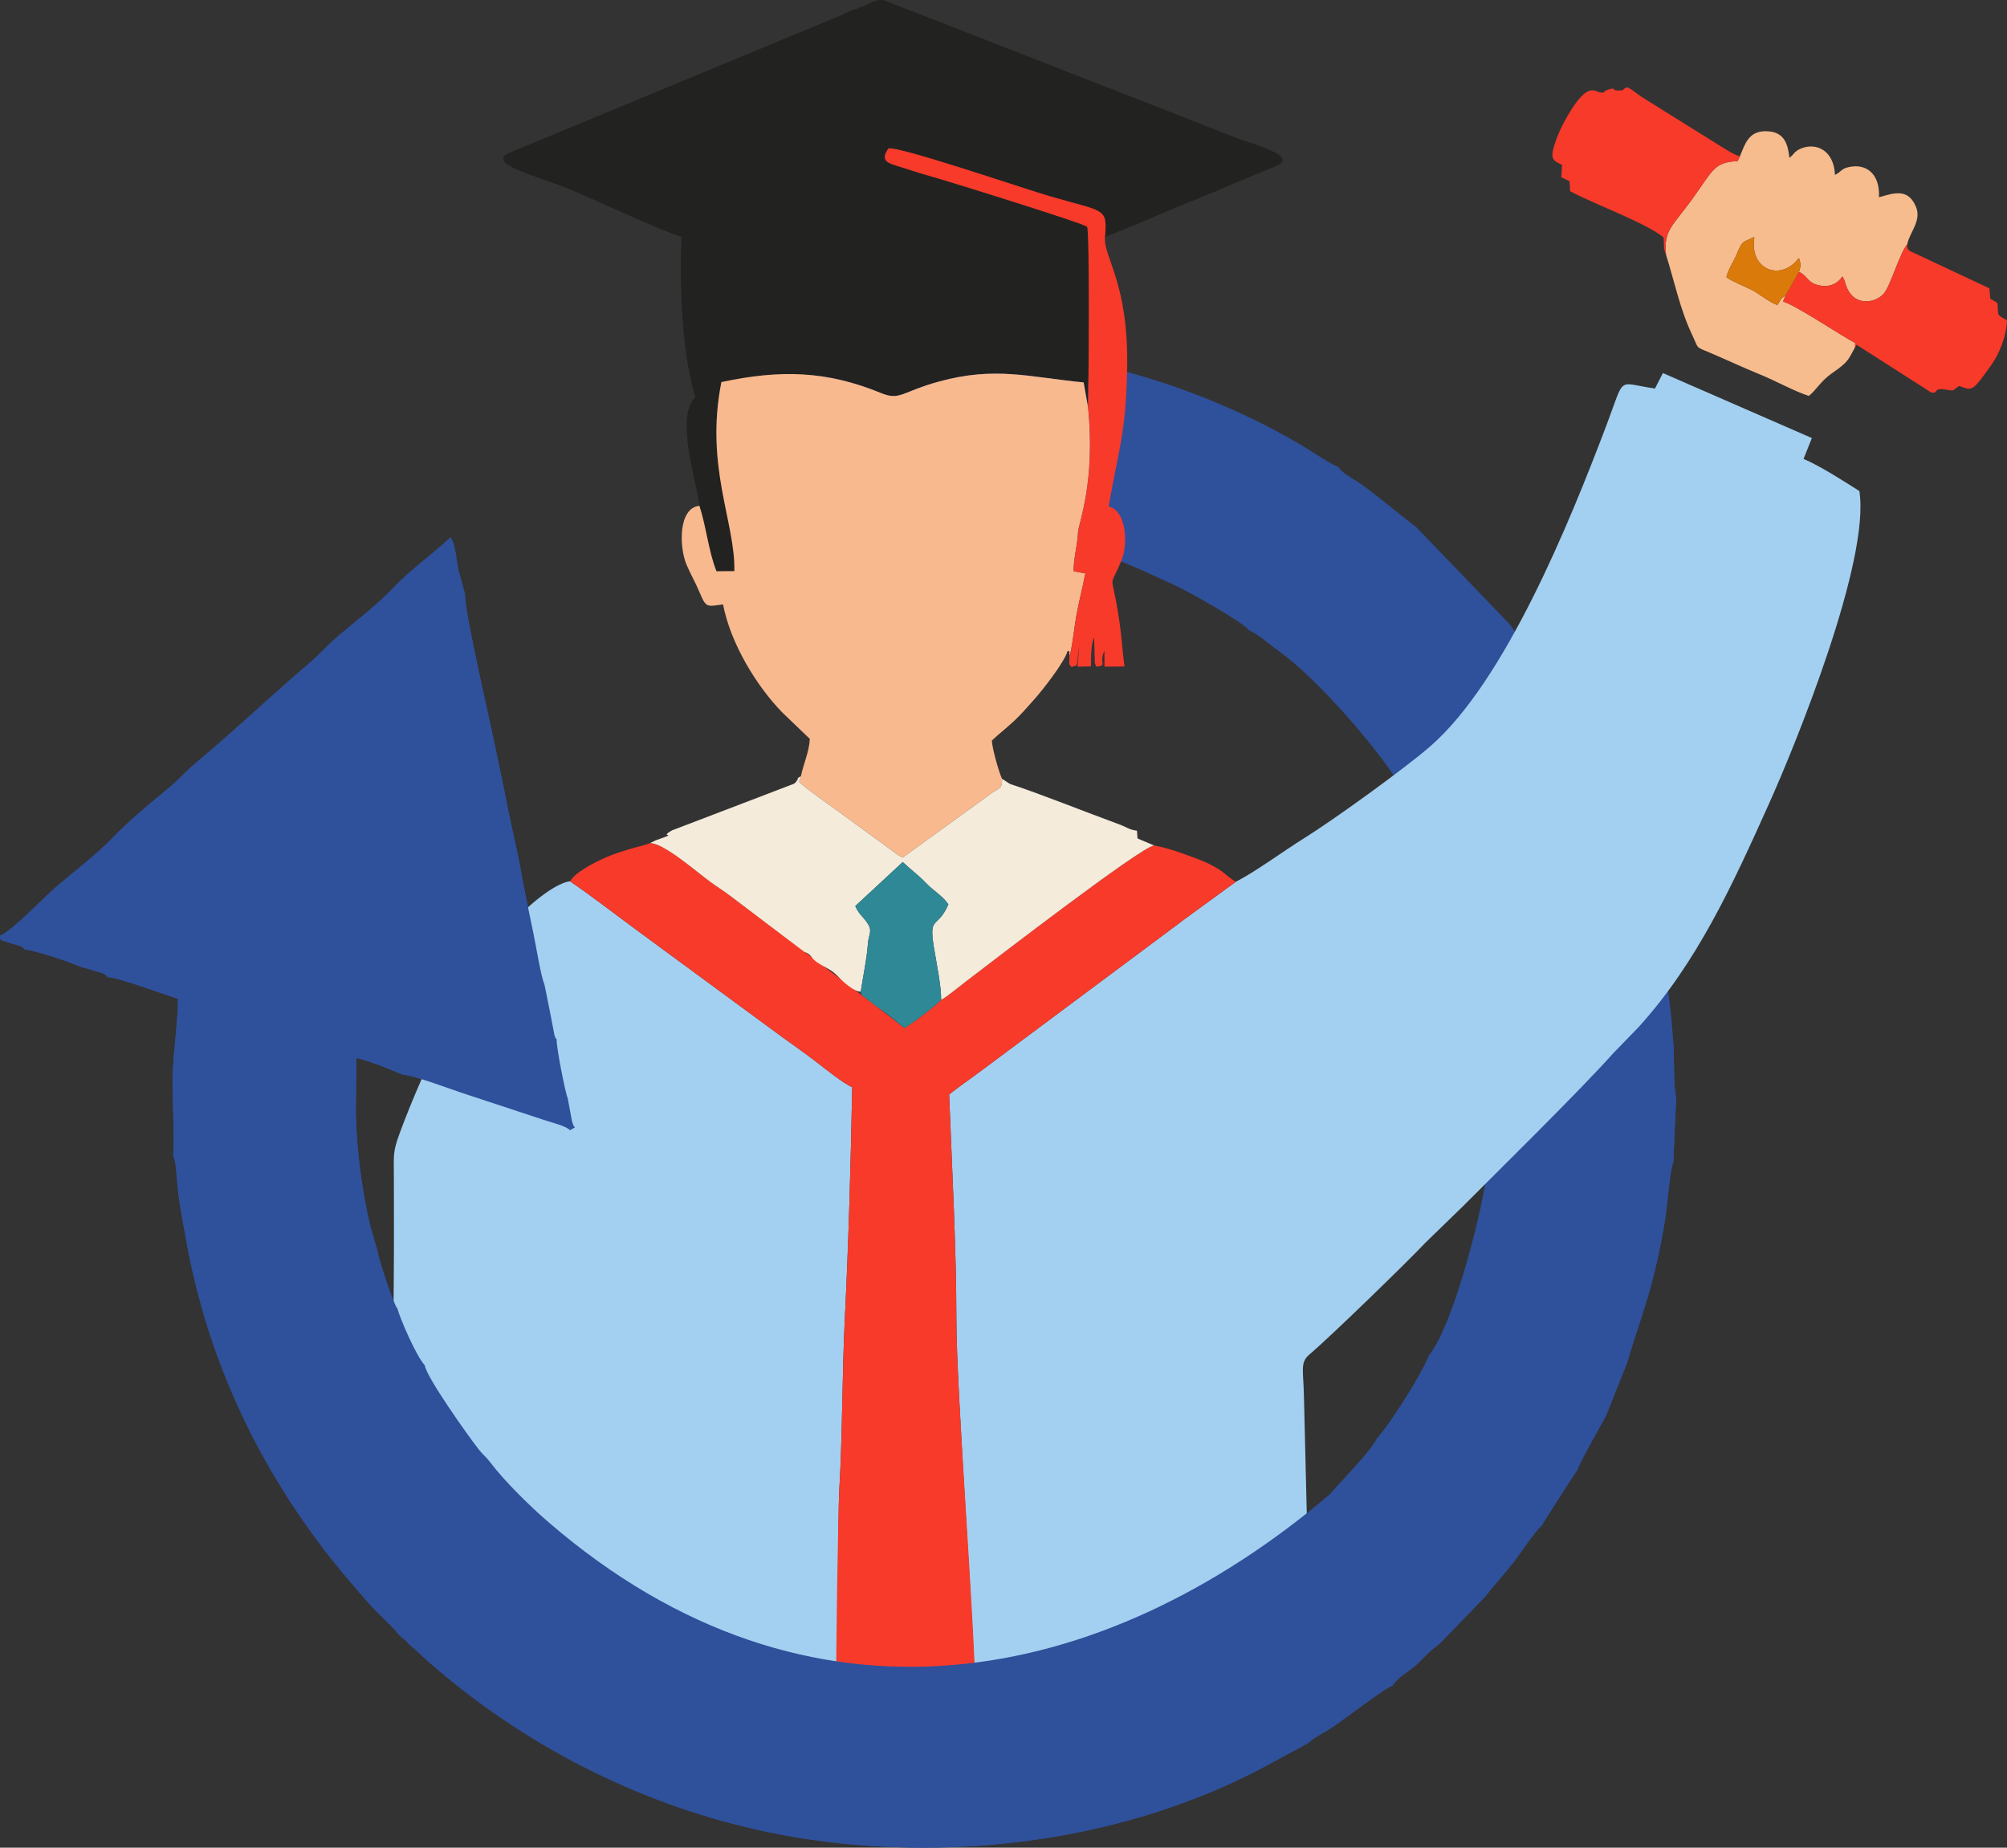
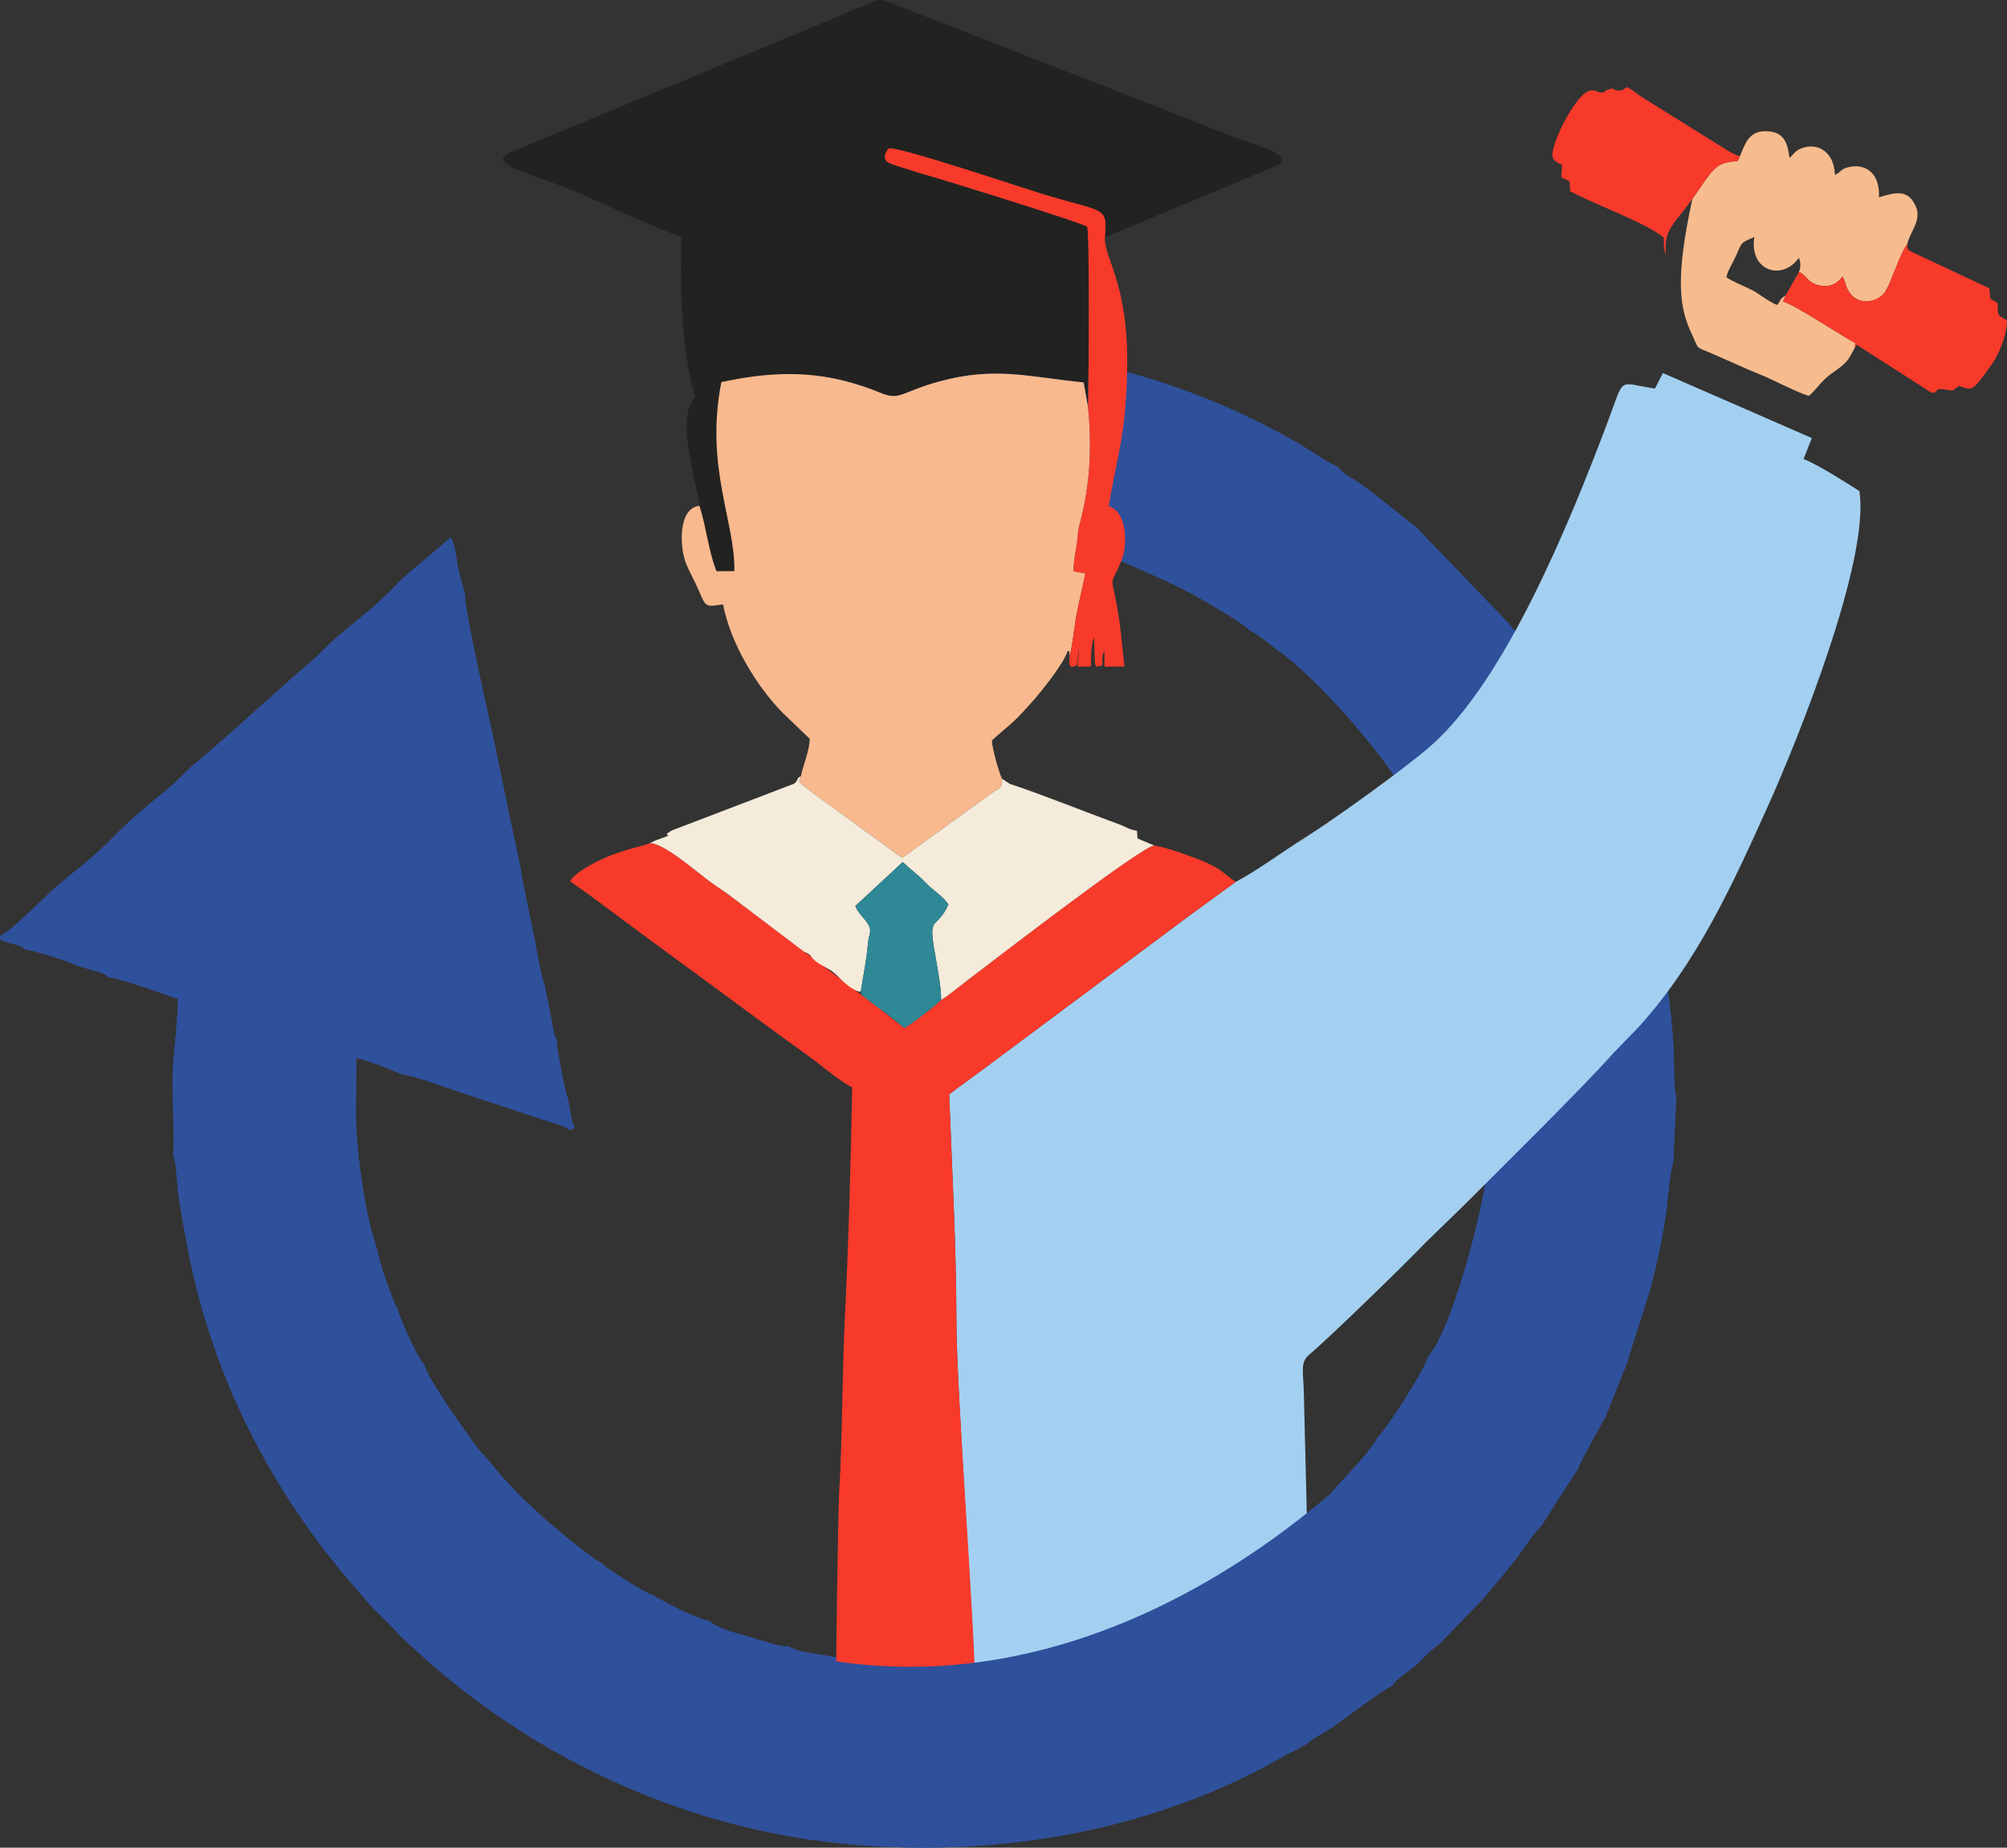
<svg xmlns="http://www.w3.org/2000/svg" width="63" height="58" viewBox="0 0 63 58" fill="none">
  <rect x="0" y="0" width="63" height="58" fill="#333333" stroke="none" />
  <g clip-path="url(#clip0_2041_3983)">
    <path fill-rule="evenodd" clip-rule="evenodd" d="M26.284 16.806C26.391 16.719 26.267 16.783 26.448 16.723C26.468 16.716 26.603 16.692 26.637 16.688C26.773 16.67 26.904 16.657 27.03 16.644C29.339 16.513 30.961 16.487 33.222 17.044L34.045 17.296C34.053 17.284 34.073 17.315 34.085 17.326C34.609 17.285 36.232 18.081 36.88 18.374C37.315 18.57 39.09 19.576 39.193 19.777C39.552 19.944 39.817 20.21 40.118 20.422C41.208 21.188 42.902 23.099 43.691 24.259C43.963 24.658 44.667 25.717 44.776 26.135C44.914 26.224 45.1 26.707 45.211 26.943C45.316 27.166 45.542 27.608 45.538 27.824C45.579 27.869 45.58 27.867 45.623 27.938C45.786 28.204 46.144 29.408 46.176 29.651C46.276 29.768 46.356 30.237 46.336 30.415C46.345 30.427 46.355 30.444 46.359 30.453L46.534 31.129C46.585 31.386 46.63 31.626 46.669 31.892C46.739 32.37 46.785 32.94 46.815 33.467C46.882 34.616 46.822 35.85 46.65 36.987C46.447 38.332 45.584 41.653 44.856 42.551C44.601 43.196 43.61 44.734 43.239 45.135C42.947 45.662 42.172 46.406 41.766 46.891L39.38 48.919C38.871 49.287 38.411 49.589 37.842 49.901C37.535 50.066 36.49 50.671 36.168 50.69C36.014 50.894 35.614 50.989 35.357 51.081C35.036 51.196 34.77 51.324 34.433 51.381C34.129 51.586 31.4 52.189 30.978 52.086L30.579 52.18C30.441 52.191 30.282 52.195 30.14 52.2C29.924 52.23 29.608 52.261 29.421 52.188C29.406 52.196 29.386 52.201 29.373 52.204C28.912 52.317 27.507 52.191 26.469 52.06L25.67 51.922C25.494 51.899 24.908 51.812 24.77 51.68C24.48 51.696 24.186 51.569 23.907 51.497C23.484 51.349 22.515 51.157 22.276 50.877C21.969 50.865 20.82 50.273 20.527 50.085C20.27 49.991 19.872 49.743 19.649 49.603C19.392 49.442 19.046 49.288 18.897 49.055C18.621 48.987 17.456 47.989 17.201 47.769C16.643 47.287 15.835 46.497 15.388 45.902C15.261 45.734 15.165 45.673 15.036 45.509C14.684 45.062 13.378 43.218 13.333 42.856C13.068 42.579 12.552 41.375 12.475 41.077C12.357 40.956 11.884 39.54 11.855 39.289L11.645 38.568C11.384 37.531 11.191 36.129 11.168 34.931L11.19 33.208C11.462 33.272 11.713 33.374 11.958 33.456L12.648 33.736C12.905 33.729 14.123 34.179 14.449 34.29L17.077 35.157C17.36 35.252 17.751 35.338 17.893 35.478L18.047 35.392C17.987 35.316 18.03 35.392 17.982 35.275C17.976 35.259 17.959 35.207 17.954 35.189L17.82 34.471C17.74 34.291 17.453 32.814 17.474 32.627C17.417 32.548 17.474 32.667 17.405 32.498L17.271 31.799L17.089 30.896C16.98 30.66 16.828 29.696 16.744 29.3L16.54 28.312L16.4 27.616C16.285 26.866 16.083 26.098 15.938 25.356C15.8 24.647 15.638 23.898 15.478 23.13C15.337 22.454 14.557 19.07 14.601 18.663L14.413 17.977C14.315 17.645 14.323 17.131 14.142 16.869C13.571 17.407 12.883 17.879 12.345 18.454C11.84 18.992 11.138 19.517 10.57 20.006C10.271 20.263 10.018 20.554 9.713 20.814C8.482 21.862 7.36 22.939 6.171 23.926C5.894 24.157 5.585 24.498 5.309 24.726C4.73 25.204 4.083 25.729 3.545 26.29C3.043 26.814 2.331 27.353 1.765 27.838C1.35 28.193 0.381 29.227 0 29.371C0.036 29.52 -0.09 29.478 0.377 29.619C0.669 29.707 0.666 29.685 0.786 29.811C1.017 29.806 2.292 30.226 2.496 30.339C2.683 30.386 2.803 30.425 2.987 30.483C3.184 30.544 3.26 30.535 3.392 30.676C3.68 30.671 5.196 31.232 5.588 31.353C5.584 32.097 5.437 33.035 5.416 33.852C5.404 34.316 5.493 36.022 5.431 36.267C5.529 36.433 5.54 36.912 5.576 37.255C5.637 37.883 5.756 38.426 5.863 39.028C6.369 41.857 7.684 44.985 9.274 47.364L9.974 48.376C10.055 48.494 10.126 48.561 10.184 48.672C10.275 48.758 10.436 48.953 10.529 49.077C10.657 49.249 10.68 49.298 10.837 49.459L11.464 50.207C11.911 50.73 12.153 50.876 12.474 51.264C12.618 51.438 12.708 51.446 12.83 51.613C13.051 51.785 13.239 51.983 13.462 52.179C16.884 55.173 21.209 57.229 25.91 57.811C30.541 58.384 35.46 57.662 39.541 55.541L41.042 54.729C41.225 54.558 41.538 54.398 41.74 54.273C42.087 54.058 43.481 52.974 43.713 52.914C43.864 52.659 44.194 52.488 44.464 52.255C44.569 52.165 44.709 52.008 44.839 51.884C44.961 51.765 45.081 51.689 45.215 51.572L46.605 50.135C46.907 49.752 47.206 49.43 47.516 49.032C47.736 48.749 48.144 48.114 48.394 47.889C48.449 47.782 49.482 46.168 49.513 46.145C49.626 45.852 49.815 45.547 49.96 45.26L50.406 44.456L51.079 42.77C51.357 41.791 51.707 40.92 51.967 39.804C52.092 39.27 52.205 38.701 52.286 38.161C52.34 37.803 52.418 36.727 52.524 36.495L52.617 34.434C52.527 34.171 52.556 33.132 52.529 32.753C52.49 32.218 52.445 31.704 52.372 31.181C52.169 29.732 51.953 29.218 51.792 28.229L51.231 26.439C51.095 26.199 51.005 25.846 50.879 25.556C50.762 25.285 50.612 24.938 50.538 24.669C50.381 24.475 50.223 24.052 50.092 23.801C49.971 23.569 49.677 23.113 49.659 22.882C49.505 22.782 49.199 22.214 49.084 22.024C48.933 21.776 48.644 21.391 48.569 21.144L47.368 19.573L44.434 16.524C44.248 16.416 43.129 15.456 42.609 15.118C42.396 14.98 42.132 14.855 42.008 14.65C41.812 14.604 41.155 14.154 40.923 14.016C36.476 11.363 30.829 10.284 25.649 11.033L26.284 16.806L26.284 16.806Z" fill="#2F509B" />
    <path fill-rule="evenodd" clip-rule="evenodd" d="M38.799 27.676C38.028 28.239 37.337 28.732 36.574 29.309L30.92 33.522C30.533 33.816 30.153 34.072 29.794 34.355C29.884 36.694 30.02 39.193 30.021 41.429C30.022 43.72 30.606 51.35 30.626 53.689L41.047 48.617L40.931 43.843C40.916 43.016 40.8 42.774 41.103 42.518C41.748 41.974 44.176 39.614 44.752 39.002L45.937 37.851C47.092 36.691 49.601 34.227 50.645 33.057L51.437 32.24C53.273 30.215 54.377 27.793 55.533 25.221C56.373 23.353 58.712 17.596 58.366 15.415C57.918 15.13 57.154 14.636 56.614 14.405L56.875 13.751L52.199 11.711L51.95 12.196C50.734 12.024 51.032 11.75 50.424 13.356C49.261 16.427 47.251 21.368 44.908 23.417C44.104 24.121 41.825 25.762 40.914 26.327C40.305 26.705 39.398 27.373 38.799 27.676L38.799 27.676Z" fill="#A3D0F1" />
-     <path fill-rule="evenodd" clip-rule="evenodd" d="M26.308 53.689C26.284 53.156 26.31 47.358 26.342 46.832C26.445 45.157 26.434 43.107 26.52 41.379C26.638 38.987 26.706 36.528 26.751 34.128C26.515 34.038 25.898 33.548 25.655 33.359C25.286 33.071 24.921 32.823 24.547 32.549L20.116 29.293C19.36 28.738 18.651 28.185 17.895 27.665C17.309 27.729 16.24 28.752 15.992 29.07C14.594 30.854 13.326 33.463 12.553 35.553C12.319 36.188 12.365 36.24 12.364 37.013C12.364 37.567 12.365 38.121 12.366 38.675C12.371 40.703 12.306 43.399 12.368 45.324C12.4 46.329 12.409 47.591 12.36 48.61L26.308 53.689L26.308 53.689Z" fill="#A3D0F1" />
    <path fill-rule="evenodd" clip-rule="evenodd" d="M21.399 7.438C21.383 7.39 21.237 10.612 21.831 12.466C21.192 13.076 21.845 15.016 21.955 15.879C22.163 16.509 22.249 17.337 22.49 17.932L23.052 17.928C23.084 16.385 22.12 14.649 22.644 11.994C24.505 11.597 25.947 11.636 27.665 12.342C28.256 12.584 28.318 12.291 29.482 11.975C31.238 11.497 32.269 11.831 34.016 12.005L34.155 12.793C34.172 12.176 34.21 7.264 34.124 7.119C34.05 7.02 29.739 5.679 29.061 5.489C28.789 5.413 28.515 5.317 28.229 5.23C27.87 5.122 27.618 5.048 27.884 4.665C28.082 4.536 32.172 5.932 32.952 6.159C34.684 6.664 34.764 6.509 34.686 7.438C35.608 7.088 36.593 6.637 37.528 6.266C37.994 6.08 38.479 5.865 38.953 5.668L40.018 5.228C40.839 4.913 39.374 4.545 38.787 4.32C38.242 4.111 37.751 3.918 37.218 3.702L27.884 0.061C27.569 -0.086 27.424 0.066 27.135 0.181C26.836 0.3 26.68 0.331 26.364 0.495L16.054 4.769C15.156 5.12 16.772 5.489 17.87 5.936C18.566 6.22 20.702 7.227 21.399 7.438L21.399 7.438Z" fill="#222220" />
    <path fill-rule="evenodd" clip-rule="evenodd" d="M21.955 15.878C21.284 15.943 21.32 17.184 21.549 17.723C21.683 18.04 21.819 18.256 21.966 18.609C22.171 19.1 22.198 19.034 22.696 18.973C22.938 20.215 23.751 21.536 24.552 22.361L25.421 23.195C25.397 23.614 25.22 23.982 25.141 24.363L25.086 24.545C25.258 24.736 26.377 25.503 26.68 25.739L27.912 26.634C28.047 26.727 28.175 26.854 28.337 26.92L31.128 24.897C31.367 24.734 31.466 24.76 31.453 24.446C31.352 24.228 31.15 23.515 31.134 23.247C31.34 23.051 31.586 22.86 31.827 22.637C32.068 22.413 32.251 22.193 32.455 21.966C32.705 21.688 33.408 20.804 33.516 20.426C33.565 20.504 33.569 20.309 33.57 20.596C33.634 20.486 33.74 19.574 33.789 19.312C33.874 18.86 33.982 18.452 34.07 18L33.704 17.933C33.688 17.588 33.818 17.147 33.84 16.698C33.851 16.452 34.393 15.128 34.155 12.793L34.016 12.005C32.269 11.831 31.238 11.497 29.482 11.975C28.318 12.291 28.256 12.584 27.665 12.342C25.947 11.636 24.505 11.597 22.644 11.994C22.12 14.649 23.084 16.385 23.052 17.928L22.49 17.932C22.249 17.337 22.163 16.509 21.955 15.878H21.955Z" fill="#F9B98E" />
    <path fill-rule="evenodd" clip-rule="evenodd" d="M17.895 27.665C18.651 28.186 19.36 28.738 20.116 29.293L24.547 32.549C24.921 32.823 25.286 33.071 25.655 33.359C25.898 33.548 26.515 34.038 26.751 34.128C26.706 36.528 26.638 38.987 26.52 41.379C26.434 43.107 26.445 45.157 26.342 46.832C26.31 47.358 26.229 52.428 26.254 52.961L30.618 53.239C30.598 50.9 30.022 43.72 30.021 41.429C30.02 39.193 29.884 36.694 29.794 34.355C30.153 34.072 30.533 33.816 30.92 33.522L36.574 29.309C37.337 28.732 38.028 28.239 38.799 27.676C38.685 27.644 38.409 27.378 38.26 27.288C38.071 27.175 37.884 27.075 37.633 26.98C37.164 26.804 36.739 26.637 36.226 26.539C35.801 26.596 31.32 30.048 30.332 30.8C30.116 30.965 29.685 31.323 29.542 31.384C29.416 31.535 28.546 32.208 28.382 32.27C27.757 31.749 24.648 29.428 22.907 28.111C22.69 27.948 22.516 27.843 22.297 27.683C21.868 27.37 20.816 26.445 20.397 26.468C20.241 26.537 19.931 26.6 19.714 26.669C19.453 26.752 19.265 26.807 19.023 26.913C18.642 27.079 18.048 27.389 17.895 27.665Z" fill="#F83A2A" />
    <path fill-rule="evenodd" clip-rule="evenodd" d="M20.397 26.468C20.816 26.445 21.868 27.37 22.297 27.683C22.516 27.843 22.69 27.948 22.907 28.11L25.25 29.883C25.495 29.963 25.433 30.073 25.673 30.226C25.956 30.407 26.078 30.412 26.348 30.695C26.499 30.855 26.838 31.142 27.019 31.129C27.093 30.637 27.21 30.098 27.242 29.642C27.265 29.297 27.411 29.236 27.21 28.951C27.072 28.753 26.961 28.7 26.848 28.442L28.337 27.06C28.605 27.314 28.839 27.477 29.063 27.715C29.29 27.956 29.607 28.136 29.77 28.39C29.427 29.175 29.155 28.723 29.309 29.701C29.384 30.176 29.549 30.946 29.542 31.384C29.685 31.323 30.116 30.965 30.332 30.8C31.32 30.048 35.801 26.596 36.226 26.539L35.707 26.32L35.689 26.077C35.433 26.043 35.376 25.967 35.149 25.884C34.112 25.504 32.627 24.909 31.703 24.608L31.453 24.446C31.466 24.76 31.367 24.734 31.128 24.897L28.337 26.92C28.175 26.854 28.047 26.727 27.912 26.634L26.68 25.739C26.377 25.503 25.258 24.736 25.086 24.545L25.141 24.362C24.968 24.465 25.085 24.419 25.018 24.499C24.951 24.581 25.003 24.547 24.914 24.606L21.093 26.067C20.626 26.332 21.396 26.094 20.588 26.377L20.397 26.468H20.397Z" fill="#F4EBDB" />
-     <path fill-rule="evenodd" clip-rule="evenodd" d="M54.616 4.907L54.545 5.057C53.798 5.092 53.772 5.343 53.125 6.24C52.51 7.095 52.216 7.213 52.297 7.996C52.559 8.83 52.736 9.709 53.112 10.5C53.338 10.976 53.2 10.87 53.68 11.074C54.242 11.313 54.672 11.52 55.243 11.753C55.765 11.966 56.277 12.262 56.777 12.429C56.996 12.263 57.137 11.985 57.474 11.739C57.616 11.635 57.763 11.543 57.889 11.421C58.052 11.264 58.079 11.172 58.183 10.99C58.255 10.834 58.219 10.986 58.235 10.768C57.768 10.519 56.335 9.559 55.969 9.466L56.05 9.276C55.852 9.4 55.927 9.389 55.791 9.57C55.617 9.537 55.203 9.214 55.015 9.115C54.782 8.993 54.371 8.837 54.193 8.702C54.226 8.499 54.416 8.216 54.515 7.984C54.691 7.569 54.662 7.625 55.069 7.438C54.897 8.495 55.928 8.841 56.465 8.096C56.541 8.26 56.517 8.416 56.47 8.535C56.743 8.654 56.723 8.877 57.102 8.958C57.444 9.031 57.688 8.897 57.835 8.679L57.883 8.768C57.913 8.847 57.903 8.818 57.929 8.905C58.153 9.665 58.889 9.522 59.145 9.202C59.352 8.942 59.639 7.935 59.87 7.665C59.937 7.297 60.334 6.928 60.138 6.48C59.895 5.923 59.489 6.042 58.981 6.193C59.017 5.489 58.614 5.125 58.048 5.242C57.778 5.298 57.817 5.385 57.599 5.491C57.574 4.731 57.018 4.46 56.531 4.663C56.306 4.757 56.309 4.859 56.17 4.953C56.122 4.59 56.06 4.121 55.427 4.119C54.886 4.117 54.776 4.521 54.616 4.907H54.616Z" fill="#F6BC8E" />
+     <path fill-rule="evenodd" clip-rule="evenodd" d="M54.616 4.907L54.545 5.057C53.798 5.092 53.772 5.343 53.125 6.24C52.559 8.83 52.736 9.709 53.112 10.5C53.338 10.976 53.2 10.87 53.68 11.074C54.242 11.313 54.672 11.52 55.243 11.753C55.765 11.966 56.277 12.262 56.777 12.429C56.996 12.263 57.137 11.985 57.474 11.739C57.616 11.635 57.763 11.543 57.889 11.421C58.052 11.264 58.079 11.172 58.183 10.99C58.255 10.834 58.219 10.986 58.235 10.768C57.768 10.519 56.335 9.559 55.969 9.466L56.05 9.276C55.852 9.4 55.927 9.389 55.791 9.57C55.617 9.537 55.203 9.214 55.015 9.115C54.782 8.993 54.371 8.837 54.193 8.702C54.226 8.499 54.416 8.216 54.515 7.984C54.691 7.569 54.662 7.625 55.069 7.438C54.897 8.495 55.928 8.841 56.465 8.096C56.541 8.26 56.517 8.416 56.47 8.535C56.743 8.654 56.723 8.877 57.102 8.958C57.444 9.031 57.688 8.897 57.835 8.679L57.883 8.768C57.913 8.847 57.903 8.818 57.929 8.905C58.153 9.665 58.889 9.522 59.145 9.202C59.352 8.942 59.639 7.935 59.87 7.665C59.937 7.297 60.334 6.928 60.138 6.48C59.895 5.923 59.489 6.042 58.981 6.193C59.017 5.489 58.614 5.125 58.048 5.242C57.778 5.298 57.817 5.385 57.599 5.491C57.574 4.731 57.018 4.46 56.531 4.663C56.306 4.757 56.309 4.859 56.17 4.953C56.122 4.59 56.06 4.121 55.427 4.119C54.886 4.117 54.776 4.521 54.616 4.907H54.616Z" fill="#F6BC8E" />
    <path fill-rule="evenodd" clip-rule="evenodd" d="M34.155 12.793C34.393 15.128 33.851 16.452 33.84 16.698C33.818 17.147 33.688 17.588 33.704 17.933L34.07 18C33.982 18.452 33.874 18.86 33.789 19.312C33.74 19.574 33.634 20.486 33.57 20.596C33.556 20.904 33.567 20.851 33.631 20.935C33.883 20.879 33.776 20.93 33.875 20.304L33.826 20.928L34.247 20.919C34.246 20.632 34.244 20.224 34.344 20.009L34.367 20.799C34.37 20.813 34.376 20.832 34.379 20.843L34.409 20.927C34.79 20.89 34.476 20.834 34.669 20.425L34.671 20.927L35.298 20.921C35.232 20.428 35.206 19.955 35.132 19.462C34.882 17.79 34.791 18.613 35.213 17.566C35.405 17.089 35.371 16.034 34.801 15.898C35.098 14.153 35.346 13.624 35.382 11.559C35.428 8.857 34.633 8.085 34.686 7.438C34.764 6.509 34.684 6.663 32.952 6.159C32.172 5.932 28.082 4.536 27.884 4.665C27.618 5.048 27.87 5.122 28.229 5.23C28.515 5.317 28.789 5.413 29.061 5.489C29.739 5.678 34.05 7.02 34.124 7.119C34.21 7.264 34.172 12.176 34.155 12.793H34.155Z" fill="#F83A2A" />
    <path fill-rule="evenodd" clip-rule="evenodd" d="M56.47 8.535L56.05 9.276L55.969 9.467C56.335 9.559 57.768 10.519 58.235 10.768C58.219 10.986 58.255 10.834 58.183 10.99L58.276 10.82L60.617 12.319C60.877 12.368 60.657 12.164 61.054 12.226C61.381 12.277 61.244 12.28 61.5 12.116C61.906 12.251 61.883 12.34 62.501 11.466C62.741 11.128 62.976 10.603 63 10.053C62.658 9.872 62.728 9.909 62.705 9.517C62.401 9.299 62.502 9.518 62.445 9.05L60.082 7.941C59.917 7.872 59.85 7.838 59.87 7.665C59.638 7.935 59.352 8.942 59.145 9.202C58.889 9.522 58.153 9.665 57.929 8.905C57.903 8.818 57.913 8.847 57.883 8.768L57.835 8.679C57.688 8.897 57.444 9.031 57.102 8.958C56.723 8.878 56.742 8.654 56.47 8.535L56.47 8.535Z" fill="#F83A2A" />
    <path fill-rule="evenodd" clip-rule="evenodd" d="M52.297 7.996C52.216 7.213 52.51 7.096 53.125 6.241C53.772 5.343 53.798 5.092 54.545 5.057L54.616 4.908C54.44 4.866 54.135 4.664 53.93 4.539L51.5 3.023C51.364 2.925 51.21 2.79 51.068 2.736C50.899 2.821 51.01 2.839 50.811 2.841C50.547 2.845 50.766 2.725 50.479 2.813C50.282 2.873 50.446 2.91 50.245 2.905C50.069 2.901 49.83 2.447 49.065 3.894C48.98 4.054 48.854 4.345 48.791 4.557C48.674 4.951 48.711 5.035 49.034 5.174L49.01 5.566L49.27 5.691L49.286 6.002C50.007 6.395 51.694 7.007 52.223 7.455C52.238 7.689 52.212 7.81 52.297 7.996V7.996Z" fill="#F83A2A" />
    <path fill-rule="evenodd" clip-rule="evenodd" d="M27.019 31.129C27.05 31.289 27.098 31.268 27.229 31.368C27.324 31.44 27.385 31.503 27.49 31.577C27.684 31.716 27.879 31.849 28.049 31.992L28.382 32.27C28.546 32.207 29.416 31.535 29.542 31.384C29.549 30.946 29.384 30.176 29.309 29.701C29.155 28.723 29.427 29.175 29.77 28.39C29.607 28.136 29.29 27.956 29.063 27.715C28.839 27.477 28.605 27.314 28.337 27.06L26.848 28.442C26.961 28.7 27.072 28.753 27.21 28.951C27.41 29.236 27.265 29.297 27.242 29.642C27.21 30.098 27.093 30.637 27.019 31.129V31.129Z" fill="#2F8895" />
-     <path fill-rule="evenodd" clip-rule="evenodd" d="M56.05 9.276L56.47 8.535C56.517 8.416 56.541 8.26 56.465 8.096C55.928 8.841 54.897 8.495 55.069 7.438C54.662 7.625 54.691 7.569 54.515 7.984C54.416 8.216 54.226 8.499 54.193 8.702C54.371 8.837 54.782 8.993 55.015 9.115C55.203 9.214 55.617 9.537 55.791 9.57C55.927 9.389 55.852 9.4 56.05 9.276L56.05 9.276Z" fill="#DA7A0A" />
    <path fill-rule="evenodd" clip-rule="evenodd" d="M46.561 37.496C46.358 38.841 45.584 41.653 44.856 42.552C44.601 43.197 43.61 44.734 43.238 45.135C42.947 45.662 42.172 46.407 41.766 46.891C34.63 52.954 25.424 54.873 17.201 47.769C16.643 47.287 15.835 46.497 15.388 45.902C15.261 45.734 15.165 45.673 15.036 45.509C14.684 45.062 13.378 43.218 13.333 42.856C13.068 42.579 12.552 41.375 12.475 41.077C12.357 40.956 11.884 39.541 11.855 39.289L11.645 38.569C11.384 37.531 11.191 36.129 11.168 34.931L11.19 33.208C11.462 33.272 11.713 33.374 11.958 33.456L12.648 33.736C12.905 33.729 14.123 34.179 14.449 34.29L17.077 35.157C17.36 35.252 17.751 35.338 17.893 35.478L18.047 35.392C17.987 35.316 18.03 35.392 17.982 35.275C17.976 35.259 17.959 35.207 17.954 35.189L17.82 34.471C17.74 34.291 17.453 32.814 17.474 32.627C17.417 32.548 17.474 32.667 17.405 32.498L17.271 31.799L17.089 30.896C16.98 30.66 16.828 29.696 16.744 29.3L16.54 28.312L16.4 27.616C16.285 26.866 16.083 26.098 15.938 25.356C15.8 24.647 15.638 23.898 15.478 23.13C15.337 22.454 14.557 19.07 14.601 18.663L14.413 17.977C14.315 17.645 14.323 17.131 14.142 16.869C13.571 17.408 12.883 17.879 12.345 18.454C11.84 18.992 11.138 19.517 10.57 20.006C10.271 20.263 10.018 20.554 9.713 20.814C8.482 21.862 7.36 22.939 6.171 23.926C5.894 24.157 5.585 24.498 5.309 24.726C4.73 25.204 4.083 25.729 3.545 26.29C3.043 26.814 2.331 27.353 1.765 27.838C1.35 28.193 0.381 29.227 0 29.371C0.036 29.52 -0.09 29.478 0.377 29.619C0.669 29.707 0.666 29.685 0.786 29.811C1.017 29.806 2.292 30.226 2.496 30.339C2.683 30.386 2.803 30.425 2.987 30.483C3.184 30.544 3.26 30.535 3.392 30.677C3.68 30.671 5.196 31.232 5.588 31.353C5.584 32.097 5.437 33.035 5.416 33.852C5.404 34.316 5.493 36.022 5.431 36.267C5.529 36.433 5.54 36.912 5.576 37.255C5.637 37.883 5.756 38.426 5.863 39.028C7.607 48.785 16.156 56.603 25.91 57.811C30.541 58.384 35.46 57.662 39.541 55.541L41.042 54.729C41.225 54.558 41.538 54.398 41.74 54.273C42.087 54.058 43.481 52.974 43.713 52.914C43.864 52.659 44.194 52.488 44.464 52.256C44.569 52.165 44.709 52.008 44.839 51.884C44.961 51.765 45.081 51.689 45.215 51.573L46.605 50.135C46.907 49.752 47.206 49.43 47.516 49.032C47.736 48.749 48.144 48.114 48.394 47.889C48.449 47.782 49.482 46.168 49.513 46.145C49.626 45.852 49.815 45.547 49.96 45.261L50.406 44.457L51.079 42.77C51.357 41.792 51.707 40.92 51.967 39.805C52.092 39.27 52.205 38.701 52.286 38.161C52.34 37.803 52.418 36.727 52.524 36.495L52.617 34.434C52.527 34.171 52.556 33.132 52.529 32.753C52.529 32.753 46.561 37.496 46.561 37.496L46.561 37.496Z" fill="#2F509B" />
  </g>
  <defs>
    <clipPath id="clip0_2041_3983">
      <rect width="63" height="58" fill="white" />
    </clipPath>
  </defs>
</svg>